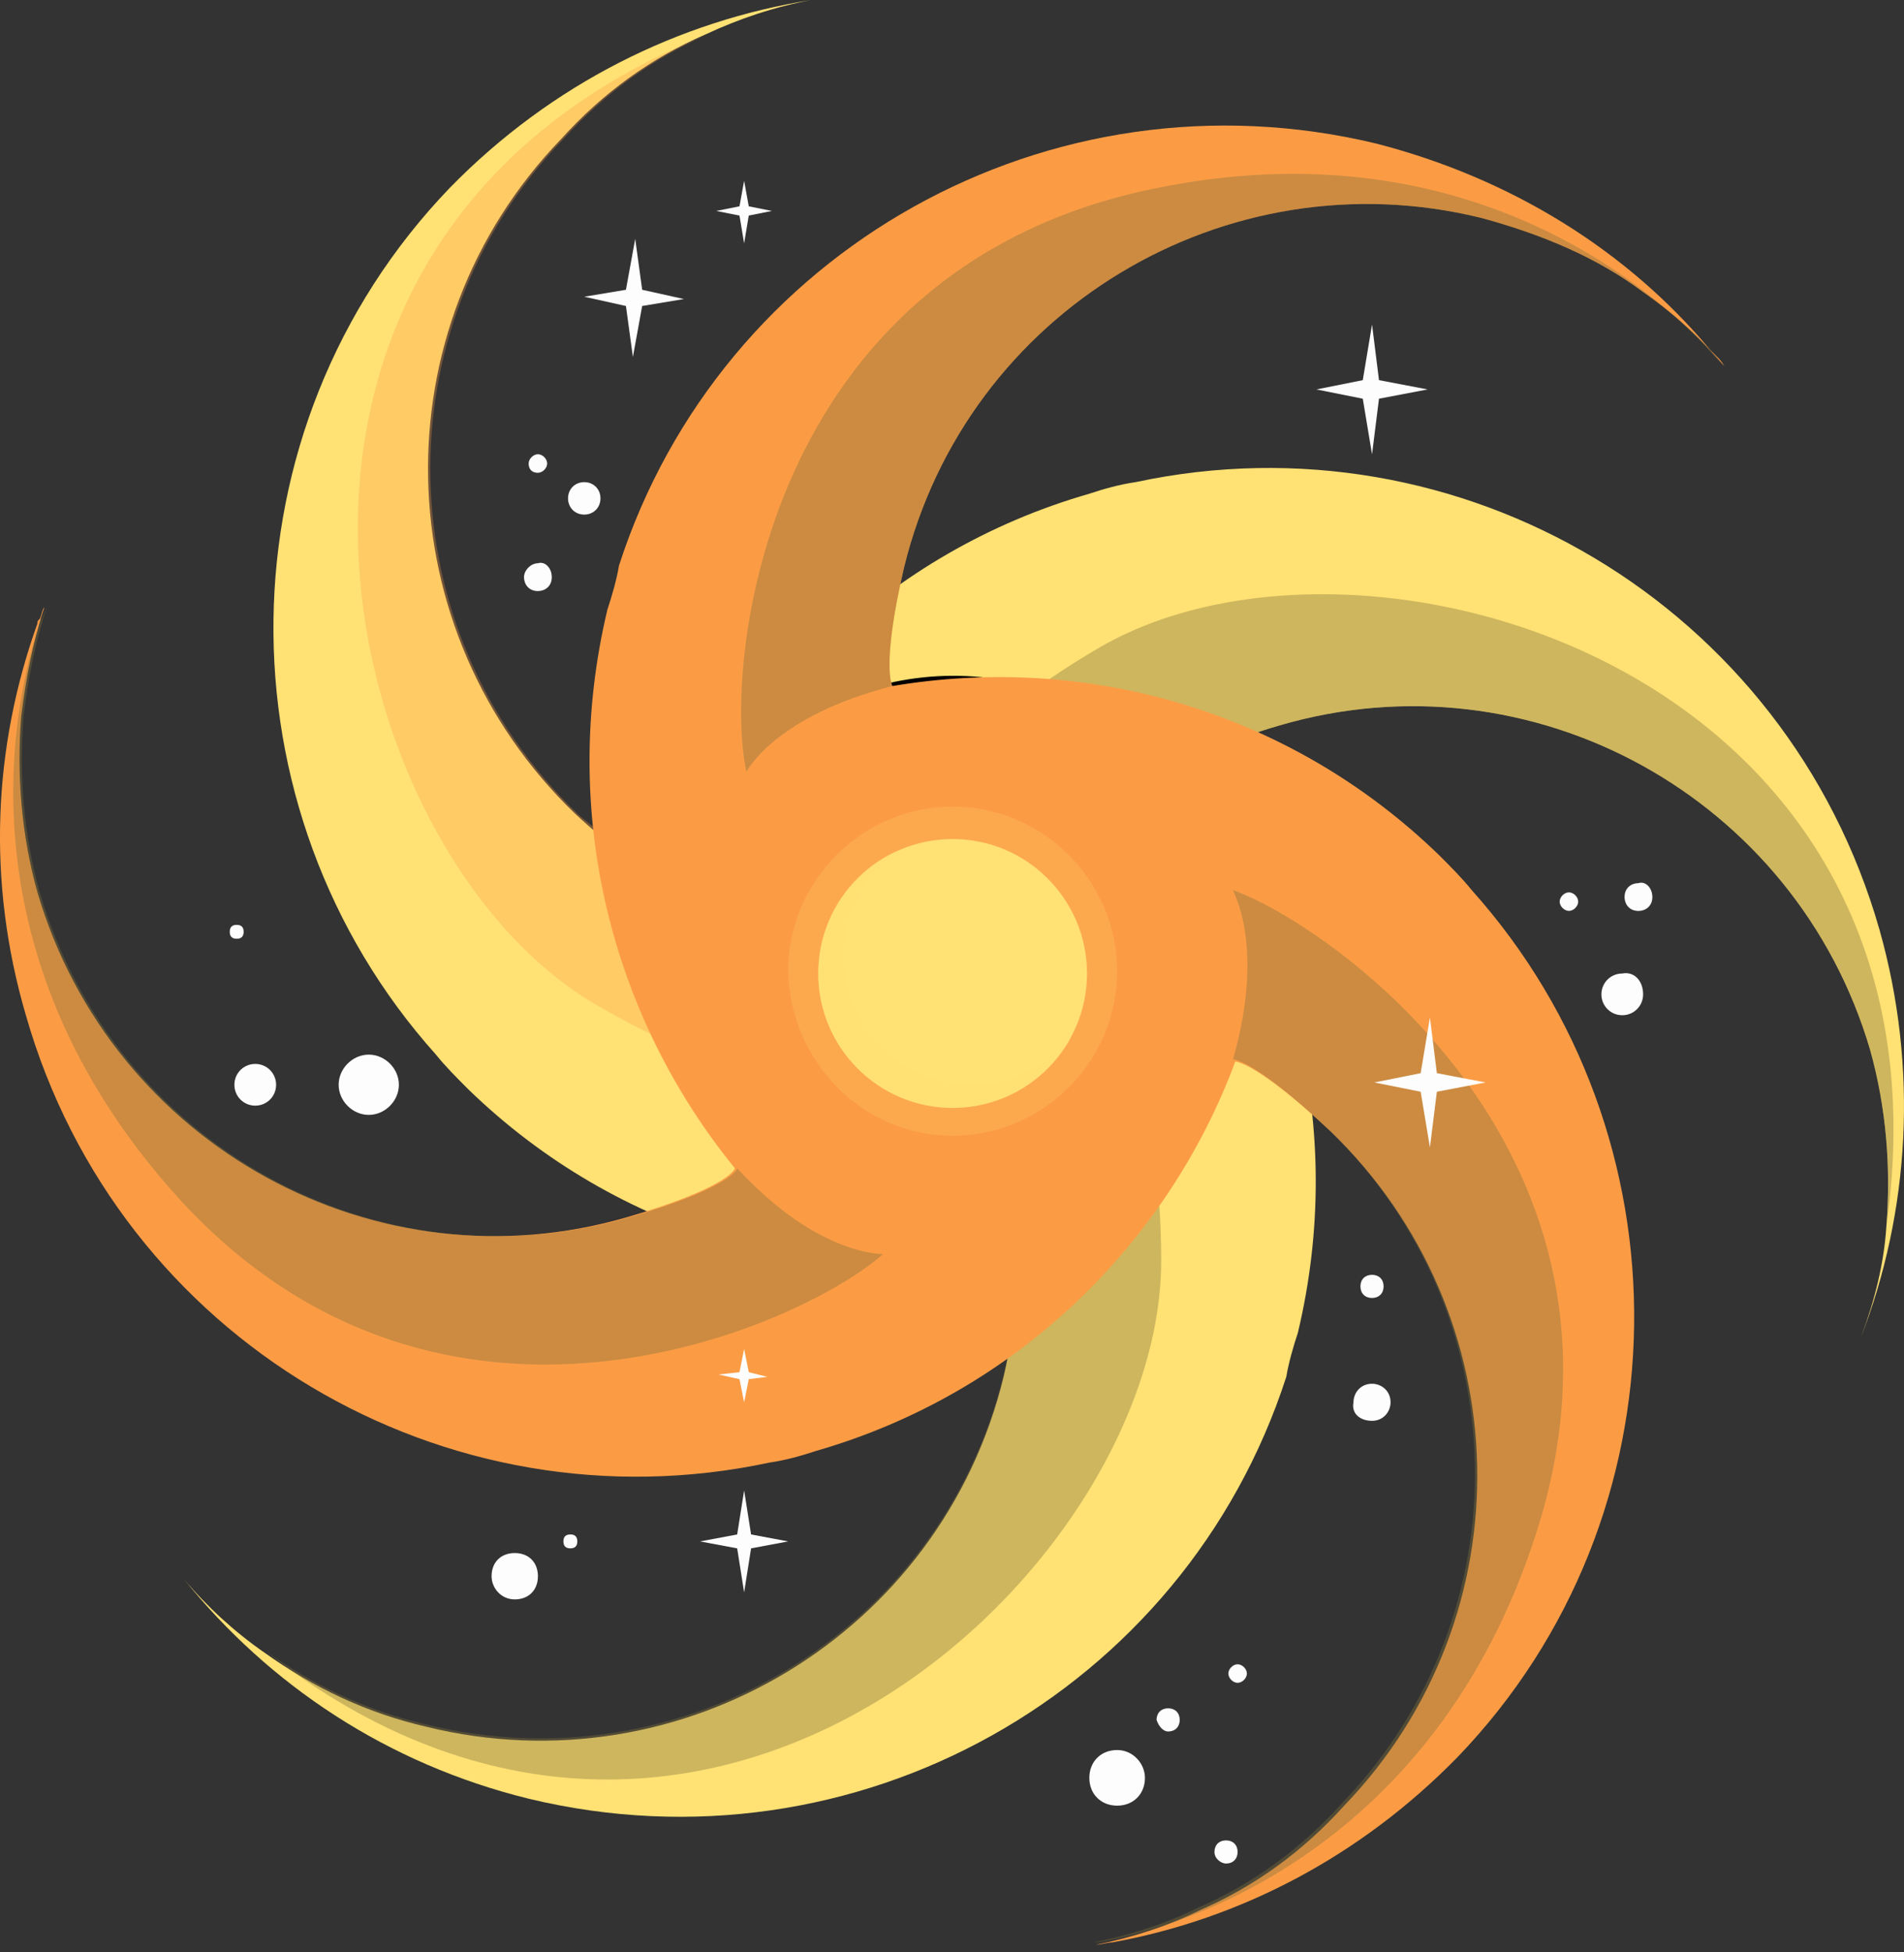
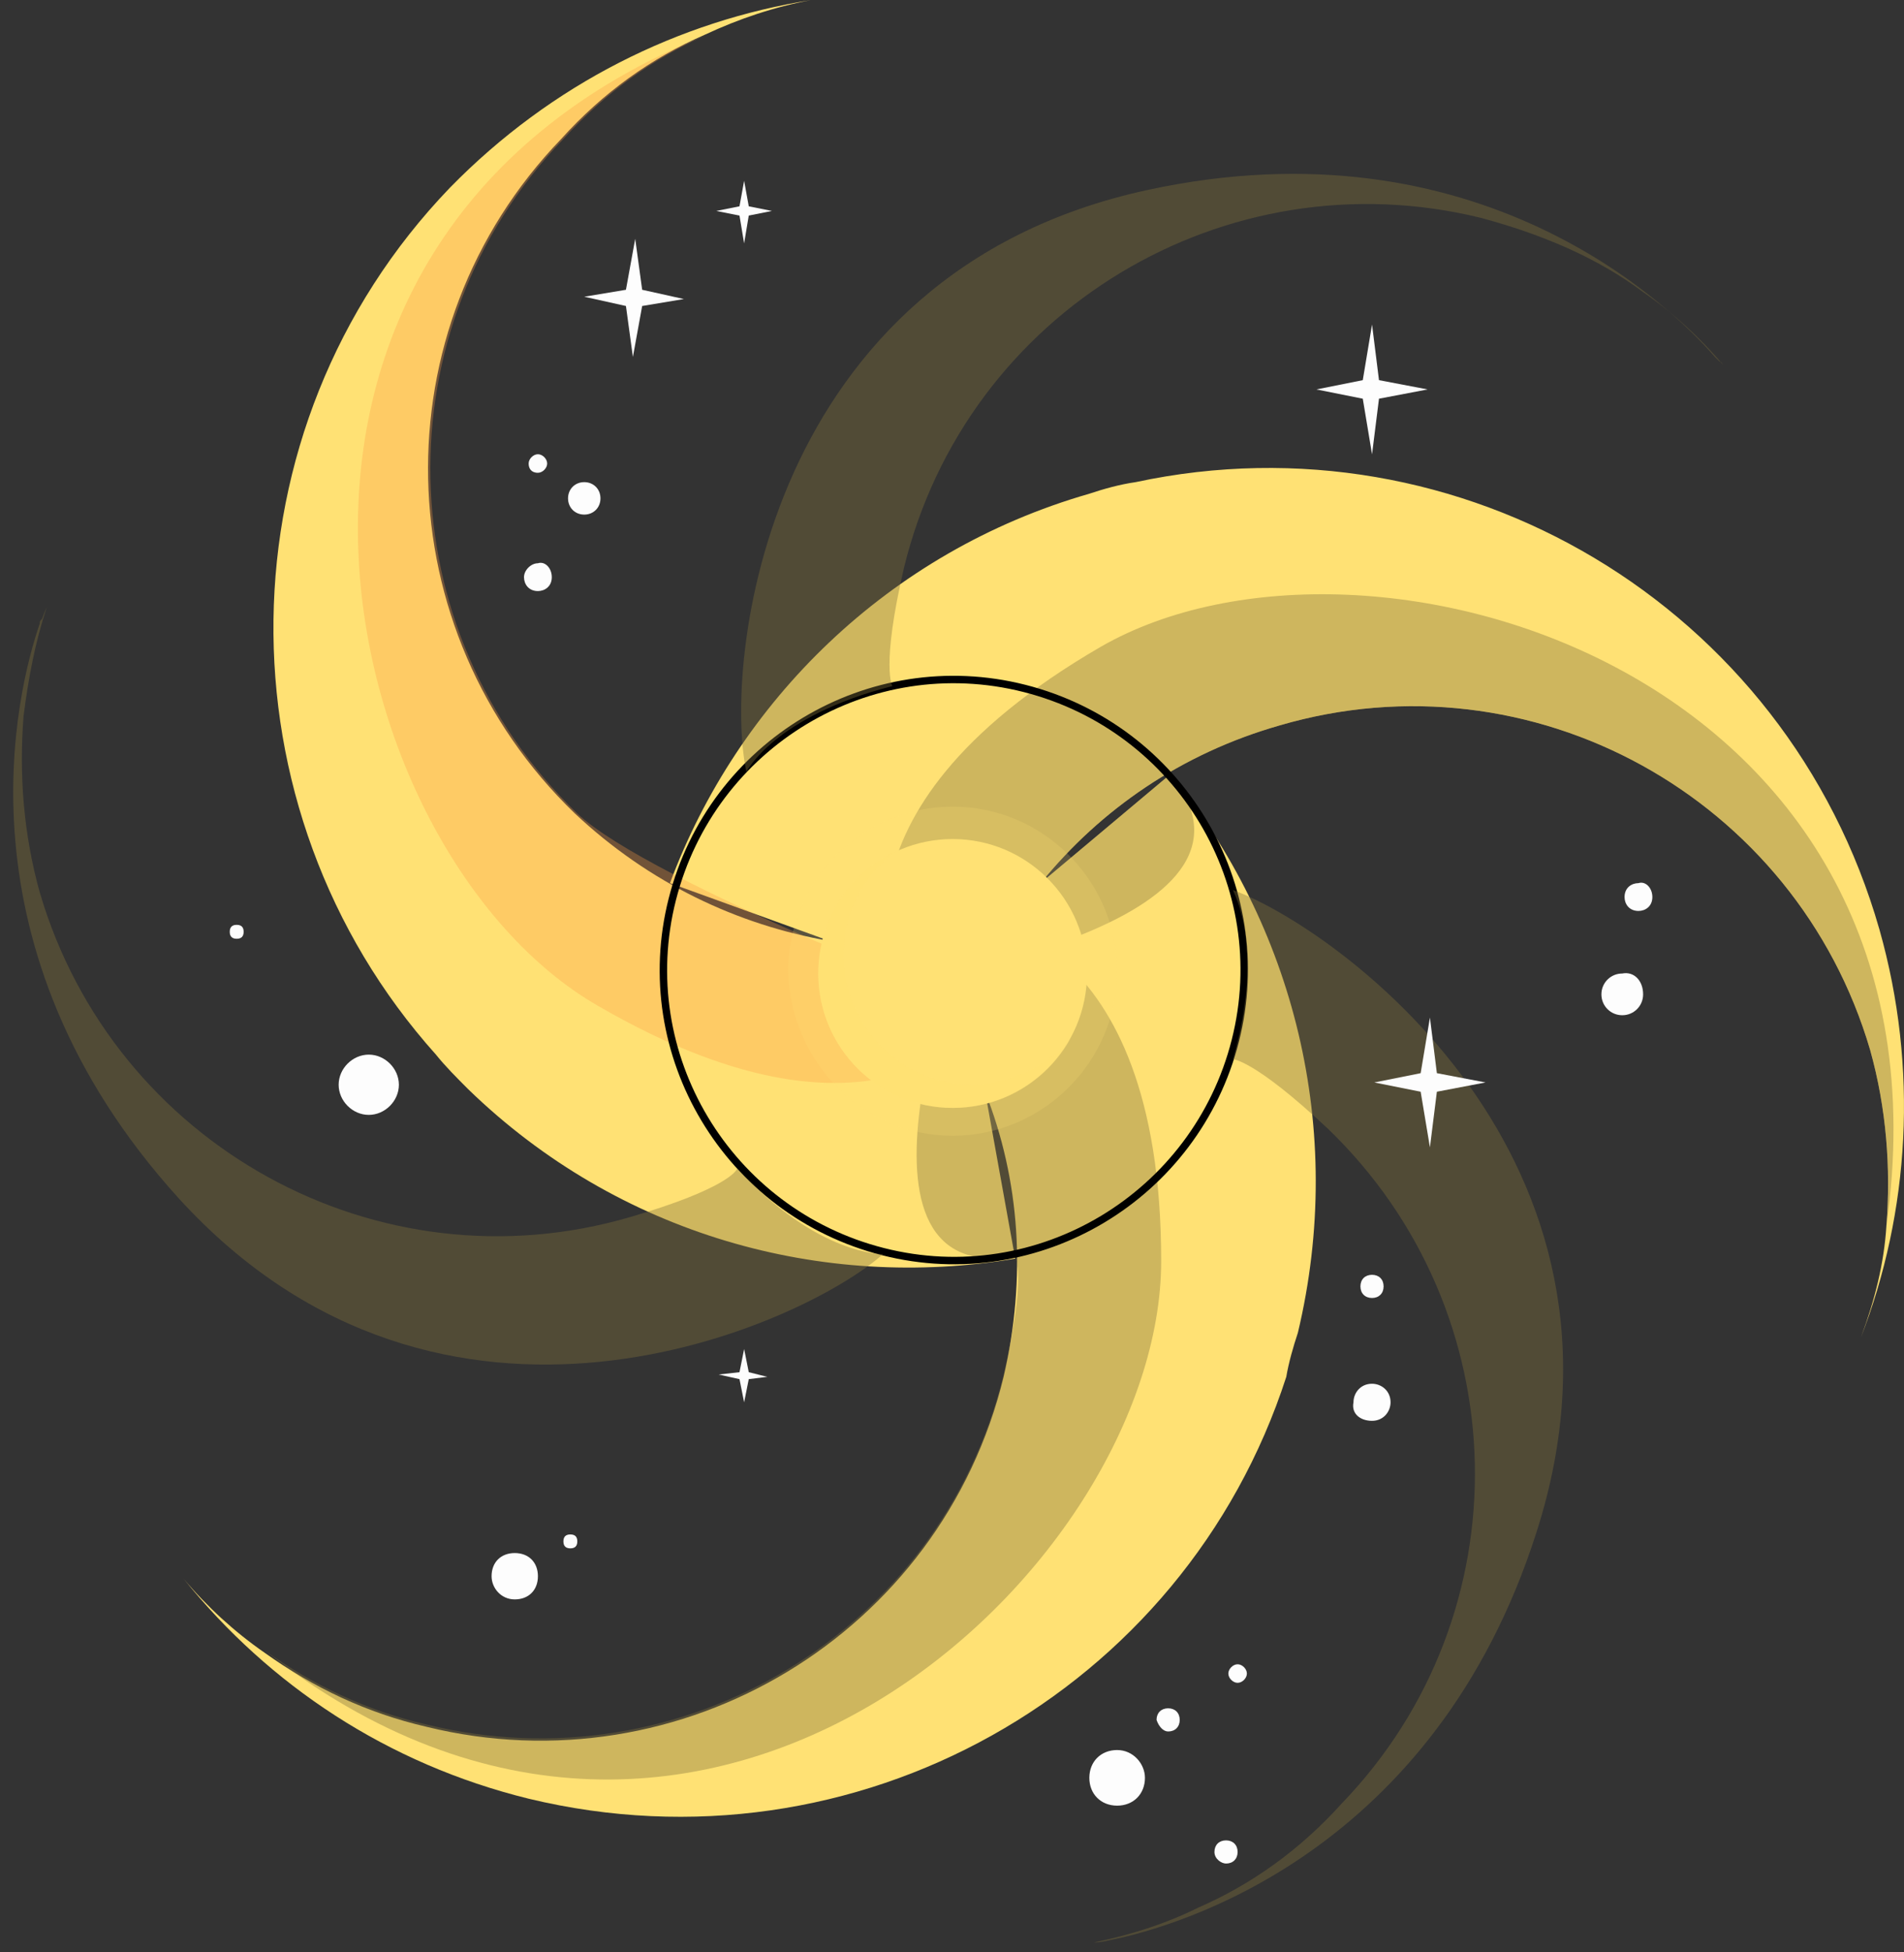
<svg xmlns="http://www.w3.org/2000/svg" width="240" height="246" viewBox="0 0 240 246" fill="none">
  <rect x="0" y="0" width="240" height="246" fill="#333333" stroke="none" />
  <path d="M237.779 154.498C238.363 147.196 237.779 139.603 235.734 132.302C226.388 100.467 193.095 82.068 161.261 91.414C148.995 94.918 138.773 101.928 131.179 111.273L147.534 97.547C163.013 116.531 169.73 142.231 163.597 167.932C163.013 169.685 162.429 171.729 162.137 173.482C149.287 213.201 107.815 236.566 66.636 226.636C48.821 222.255 33.926 212.325 23.12 198.89C26.041 202.395 29.545 205.608 33.342 208.236C39.475 212.617 46.192 215.83 53.786 217.582C85.911 225.468 118.621 205.9 126.507 173.482C129.427 160.923 128.551 148.657 124.17 137.559L127.967 158.587C103.727 162.675 78.026 155.666 59.043 137.267C57.582 135.806 56.122 134.346 54.954 132.886C27.209 101.928 27.501 54.03 56.706 23.657C69.556 10.514 85.619 2.629 102.266 0C97.593 0.876 93.213 2.336 88.832 4.381C82.115 7.301 75.982 11.682 70.725 17.523C47.653 41.472 48.529 79.439 72.477 102.512C81.823 111.273 92.921 116.531 104.603 118.575L84.451 111.273C92.921 88.493 111.904 69.509 137.313 62.208C139.065 61.624 141.109 61.04 143.154 60.748C184.041 51.986 225.22 76.227 236.902 117.115C241.867 134.638 240.699 152.746 234.566 168.517C236.318 163.844 237.486 159.171 237.779 154.498Z" fill="#FFE174" />
  <path opacity="0.31" d="M124.751 127.623C124.751 127.623 112.193 148.067 75.394 126.747C41.808 107.471 23.701 30.66 89.121 4.375C82.404 7.296 76.27 11.676 71.013 17.517C47.941 41.466 48.818 79.433 72.766 102.506C82.112 111.268 124.751 127.623 124.751 127.623Z" fill="#FB9C45" />
  <path opacity="0.39" d="M146.367 158.881C146.367 197.432 88.833 251.755 33.343 207.946C39.476 212.327 46.193 215.54 53.786 217.292C85.912 225.177 118.622 205.61 126.507 173.191C129.428 160.633 127.968 158.297 127.968 158.297C103.727 162.385 122.419 115.656 122.419 115.656C122.419 115.656 146.367 116.532 146.367 158.881Z" fill="#80723B" />
  <path opacity="0.39" d="M237.782 154.495C238.366 147.193 237.782 139.6 235.737 132.298C226.392 100.464 193.098 82.065 161.264 91.411C148.998 94.915 138.776 101.925 131.183 111.27L147.537 97.544C163.016 116.527 113.367 123.829 113.367 123.829C113.367 123.829 101.977 102.801 138.776 81.481C172.362 62.205 247.711 84.693 237.782 154.495Z" fill="#80723B" />
  <path d="M155.712 131.133C160.676 111.565 148.702 91.705 129.135 86.74C109.567 81.775 89.708 93.749 84.743 113.317C79.778 132.885 91.752 152.745 111.32 157.71C130.887 162.675 150.747 150.7 155.712 131.133Z" stroke="black" stroke-width="0.937" stroke-miterlimit="10" />
-   <path d="M217.334 46.139C214.414 42.634 210.909 39.421 207.113 36.793C201.272 32.412 194.262 29.491 186.669 27.447C154.543 19.561 121.833 39.129 113.948 71.547C111.027 84.106 112.488 86.442 112.488 86.442C136.728 82.353 162.429 89.363 181.412 107.762C182.872 109.223 184.332 110.683 185.501 112.143C213.246 143.101 212.954 190.998 183.748 221.372C171.482 233.931 156.295 241.816 140.233 244.737C139.648 244.737 138.772 245.029 138.188 245.029C142.569 244.153 147.242 242.692 151.331 240.648C158.048 237.728 164.181 233.347 169.438 227.506C192.51 203.557 191.634 165.59 167.686 142.517C158.34 133.755 155.711 133.755 155.711 133.755C147.242 156.536 128.258 175.52 102.85 182.821C101.098 183.405 99.053 183.989 97.009 184.281C56.122 193.043 14.942 168.802 3.26 127.914C-1.705 110.975 -0.829 94.036 4.72 78.557C4.72 78.265 4.72 78.265 5.012 77.973C5.304 77.389 5.304 76.805 5.596 76.512C4.136 80.893 3.26 85.566 2.676 90.239C2.092 97.54 2.676 105.134 4.72 112.435C14.066 144.269 47.36 162.669 79.194 153.323C91.168 149.819 92.628 147.482 92.628 147.19C77.149 128.206 70.432 102.505 76.565 76.804C77.149 75.052 77.733 73.008 78.025 71.255C90.876 31.536 132.347 8.171 173.527 18.101C190.466 22.482 205.068 31.536 215.582 44.094C215.874 44.386 215.874 44.386 216.166 44.678C216.75 45.262 217.042 45.554 217.334 46.139Z" fill="#FB9C45" />
  <path opacity="0.19" d="M120.078 143.105C131.469 143.105 140.814 133.759 140.814 122.369C140.814 110.979 131.469 101.633 120.078 101.633C108.688 101.633 99.343 110.979 99.343 122.369C99.635 133.759 108.688 143.105 120.078 143.105Z" fill="#FFE174" />
  <path opacity="0.39" d="M217.332 46.141C214.411 42.637 210.907 39.424 207.11 36.795C201.269 32.415 194.26 29.494 186.666 27.45C154.541 19.564 121.831 39.132 113.945 71.55C111.025 84.109 112.485 86.445 112.485 86.445C97.59 90.242 94.086 97.251 94.086 97.251C91.165 83.817 96.13 34.459 144.611 23.945C186.374 14.891 210.615 38.548 216.164 44.973C216.456 45.265 216.456 45.265 216.748 45.557C217.04 45.557 217.04 45.849 217.332 46.141Z" fill="#80723B" />
  <path opacity="0.39" d="M111.32 158.007C101.099 167.061 55.831 187.505 22.537 150.998C-6.085 119.456 2.093 87.037 5.013 78.568C5.013 78.276 5.013 78.276 5.305 77.984C5.598 77.108 5.89 76.523 5.89 76.523C4.429 80.904 3.553 85.577 2.969 90.25C2.385 97.552 2.969 105.145 5.013 112.446C14.359 144.281 47.653 162.68 79.487 153.334C91.461 149.83 92.921 147.493 92.921 147.201C103.143 158.299 111.32 158.007 111.32 158.007Z" fill="#80723B" />
  <path opacity="0.39" d="M193.679 193.048C180.829 233.352 148.703 242.698 139.942 244.45C138.774 244.742 138.19 244.742 137.897 244.742C142.278 243.866 146.951 242.406 151.04 240.361C157.757 237.441 163.89 233.06 169.147 227.219C192.219 203.27 191.343 165.303 167.395 142.23C158.049 133.469 155.421 133.469 155.421 133.469C159.509 119.158 155.421 112.44 155.421 112.148C168.271 116.821 208.866 145.735 193.679 193.048Z" fill="#80723B" />
  <path d="M120.079 139.597C129.424 139.597 137.018 132.004 137.018 122.658C137.018 113.312 129.424 105.719 120.079 105.719C110.733 105.719 103.14 113.312 103.14 122.658C103.14 132.004 110.733 139.597 120.079 139.597Z" fill="#FFE174" />
  <path opacity="0.29" d="M134.973 130.836C132.053 136.093 126.504 139.598 120.079 139.598C110.733 139.598 103.14 132.004 103.14 122.659C103.14 115.649 107.228 109.808 113.069 107.18C108.981 110.1 106.352 114.773 106.352 120.322C106.352 129.376 113.654 136.677 122.707 136.677C127.672 136.385 132.053 134.341 134.973 130.836Z" fill="#FFE174" />
  <path d="M173.822 50.236L179.955 49.068L173.822 47.9L172.946 40.891L171.778 47.9L165.937 49.068L171.778 50.236L172.946 57.246L173.822 50.236Z" fill="#FDFDFD" />
  <path d="M181.119 137.557L187.252 136.389L181.119 135.22L180.243 128.211L179.074 135.22L173.233 136.389L179.074 137.557L180.243 144.566L181.119 137.557Z" fill="#FDFDFD" />
  <path d="M80.945 38.556L86.202 37.679L80.945 36.511L80.069 30.086L78.9 36.511L73.644 37.387L78.9 38.556L79.777 44.981L80.945 38.556Z" fill="#FDFDFD" />
-   <path d="M94.674 195.094L99.347 194.218L94.674 193.342L93.798 187.793L92.922 193.342L88.249 194.218L92.922 195.094L93.798 200.643L94.674 195.094Z" fill="#FDFDFD" />
  <path d="M94.381 27.162L97.301 26.578L94.381 25.994L93.797 22.781L93.213 25.994L90.292 26.578L93.213 27.162L93.797 30.667L94.381 27.162Z" fill="#FDFDFD" />
  <path d="M94.382 173.773L96.718 173.481L94.382 172.897L93.798 169.977L93.213 172.897L90.585 173.189L93.213 173.773L93.798 176.694L94.382 173.773Z" fill="#FDFDFD" />
  <path d="M67.804 59.571C68.388 59.571 68.972 58.987 68.972 58.403C68.972 57.819 68.388 57.234 67.804 57.234C67.22 57.234 66.636 57.819 66.636 58.403C66.636 58.987 66.928 59.571 67.804 59.571Z" fill="#FDFDFD" />
  <path d="M75.689 62.794C75.689 63.963 74.813 64.839 73.645 64.839C72.477 64.839 71.601 63.963 71.601 62.794C71.601 61.626 72.477 60.75 73.645 60.75C74.813 60.75 75.689 61.626 75.689 62.794Z" fill="#FDFDFD" />
  <path d="M69.554 72.723C69.554 73.891 68.678 74.475 67.802 74.475C66.634 74.475 66.05 73.599 66.05 72.723C66.05 71.847 66.926 70.971 67.802 70.971C68.678 70.679 69.554 71.555 69.554 72.723Z" fill="#FDFDFD" />
  <path d="M46.483 140.476C48.528 140.476 50.28 138.724 50.28 136.68C50.28 134.635 48.528 132.883 46.483 132.883C44.439 132.883 42.687 134.635 42.687 136.68C42.687 138.724 44.439 140.476 46.483 140.476Z" fill="#FDFDFD" />
  <path d="M29.836 118.284C30.42 118.284 30.712 117.992 30.712 117.407C30.712 116.823 30.42 116.531 29.836 116.531C29.252 116.531 28.96 116.823 28.96 117.407C28.96 117.992 29.252 118.284 29.836 118.284Z" fill="#FDFDFD" />
-   <path d="M34.803 136.683C34.803 138.143 33.635 139.312 32.174 139.312C30.714 139.312 29.546 138.143 29.546 136.683C29.546 135.223 30.714 134.055 32.174 134.055C33.635 134.055 34.803 135.223 34.803 136.683Z" fill="#FDFDFD" />
-   <path d="M198.933 113.606C198.933 114.19 198.349 114.774 197.765 114.774C197.181 114.774 196.597 114.19 196.597 113.606C196.597 113.022 197.181 112.438 197.765 112.438C198.349 112.438 198.933 113.022 198.933 113.606Z" fill="#FDFDFD" />
  <path d="M207.115 125.29C207.115 126.751 205.947 127.919 204.487 127.919C203.027 127.919 201.858 126.751 201.858 125.29C201.858 123.83 203.027 122.662 204.487 122.662C205.947 122.37 207.115 123.538 207.115 125.29Z" fill="#FDFDFD" />
  <path d="M208.281 113.028C208.281 114.196 207.405 114.78 206.529 114.78C205.36 114.78 204.776 113.904 204.776 113.028C204.776 111.859 205.653 111.275 206.529 111.275C207.405 110.983 208.281 111.859 208.281 113.028Z" fill="#FDFDFD" />
  <path d="M72.771 194.216C72.771 194.8 72.479 195.092 71.895 195.092C71.311 195.092 71.019 194.8 71.019 194.216C71.019 193.632 71.311 193.34 71.895 193.34C72.479 193.34 72.771 193.632 72.771 194.216Z" fill="#FDFDFD" />
  <path d="M64.884 201.525C66.637 201.525 67.805 200.356 67.805 198.604C67.805 196.852 66.637 195.684 64.884 195.684C63.132 195.684 61.964 196.852 61.964 198.604C61.964 200.064 63.132 201.525 64.884 201.525Z" fill="#FDFDFD" />
  <path d="M156.003 212.036C156.587 212.036 157.171 211.452 157.171 210.867C157.171 210.283 156.587 209.699 156.003 209.699C155.419 209.699 154.835 210.283 154.835 210.867C154.835 211.452 155.419 212.036 156.003 212.036Z" fill="#FDFDFD" />
  <path d="M144.321 224.009C144.321 226.053 142.861 227.513 140.816 227.513C138.772 227.513 137.312 226.053 137.312 224.009C137.312 221.964 138.772 220.504 140.816 220.504C142.861 220.504 144.321 222.256 144.321 224.009Z" fill="#FDFDFD" />
  <path d="M154.541 234.807C155.417 234.807 156.002 234.223 156.002 233.347C156.002 232.471 155.417 231.887 154.541 231.887C153.665 231.887 153.081 232.471 153.081 233.347C153.081 234.223 153.957 234.807 154.541 234.807Z" fill="#FDFDFD" />
  <path d="M147.244 218.167C148.121 218.167 148.705 217.583 148.705 216.706C148.705 215.83 148.121 215.246 147.244 215.246C146.368 215.246 145.784 215.83 145.784 216.706C146.076 217.583 146.66 218.167 147.244 218.167Z" fill="#FDFDFD" />
  <path d="M172.944 163.546C173.82 163.546 174.404 162.961 174.404 162.085C174.404 161.209 173.82 160.625 172.944 160.625C172.068 160.625 171.483 161.209 171.483 162.085C171.483 162.961 172.068 163.546 172.944 163.546Z" fill="#FDFDFD" />
  <path d="M172.943 179.024C174.403 179.024 175.279 177.856 175.279 176.688C175.279 175.228 174.111 174.352 172.943 174.352C171.483 174.352 170.607 175.52 170.607 176.688C170.315 178.148 171.483 179.024 172.943 179.024Z" fill="#FDFDFD" />
</svg>